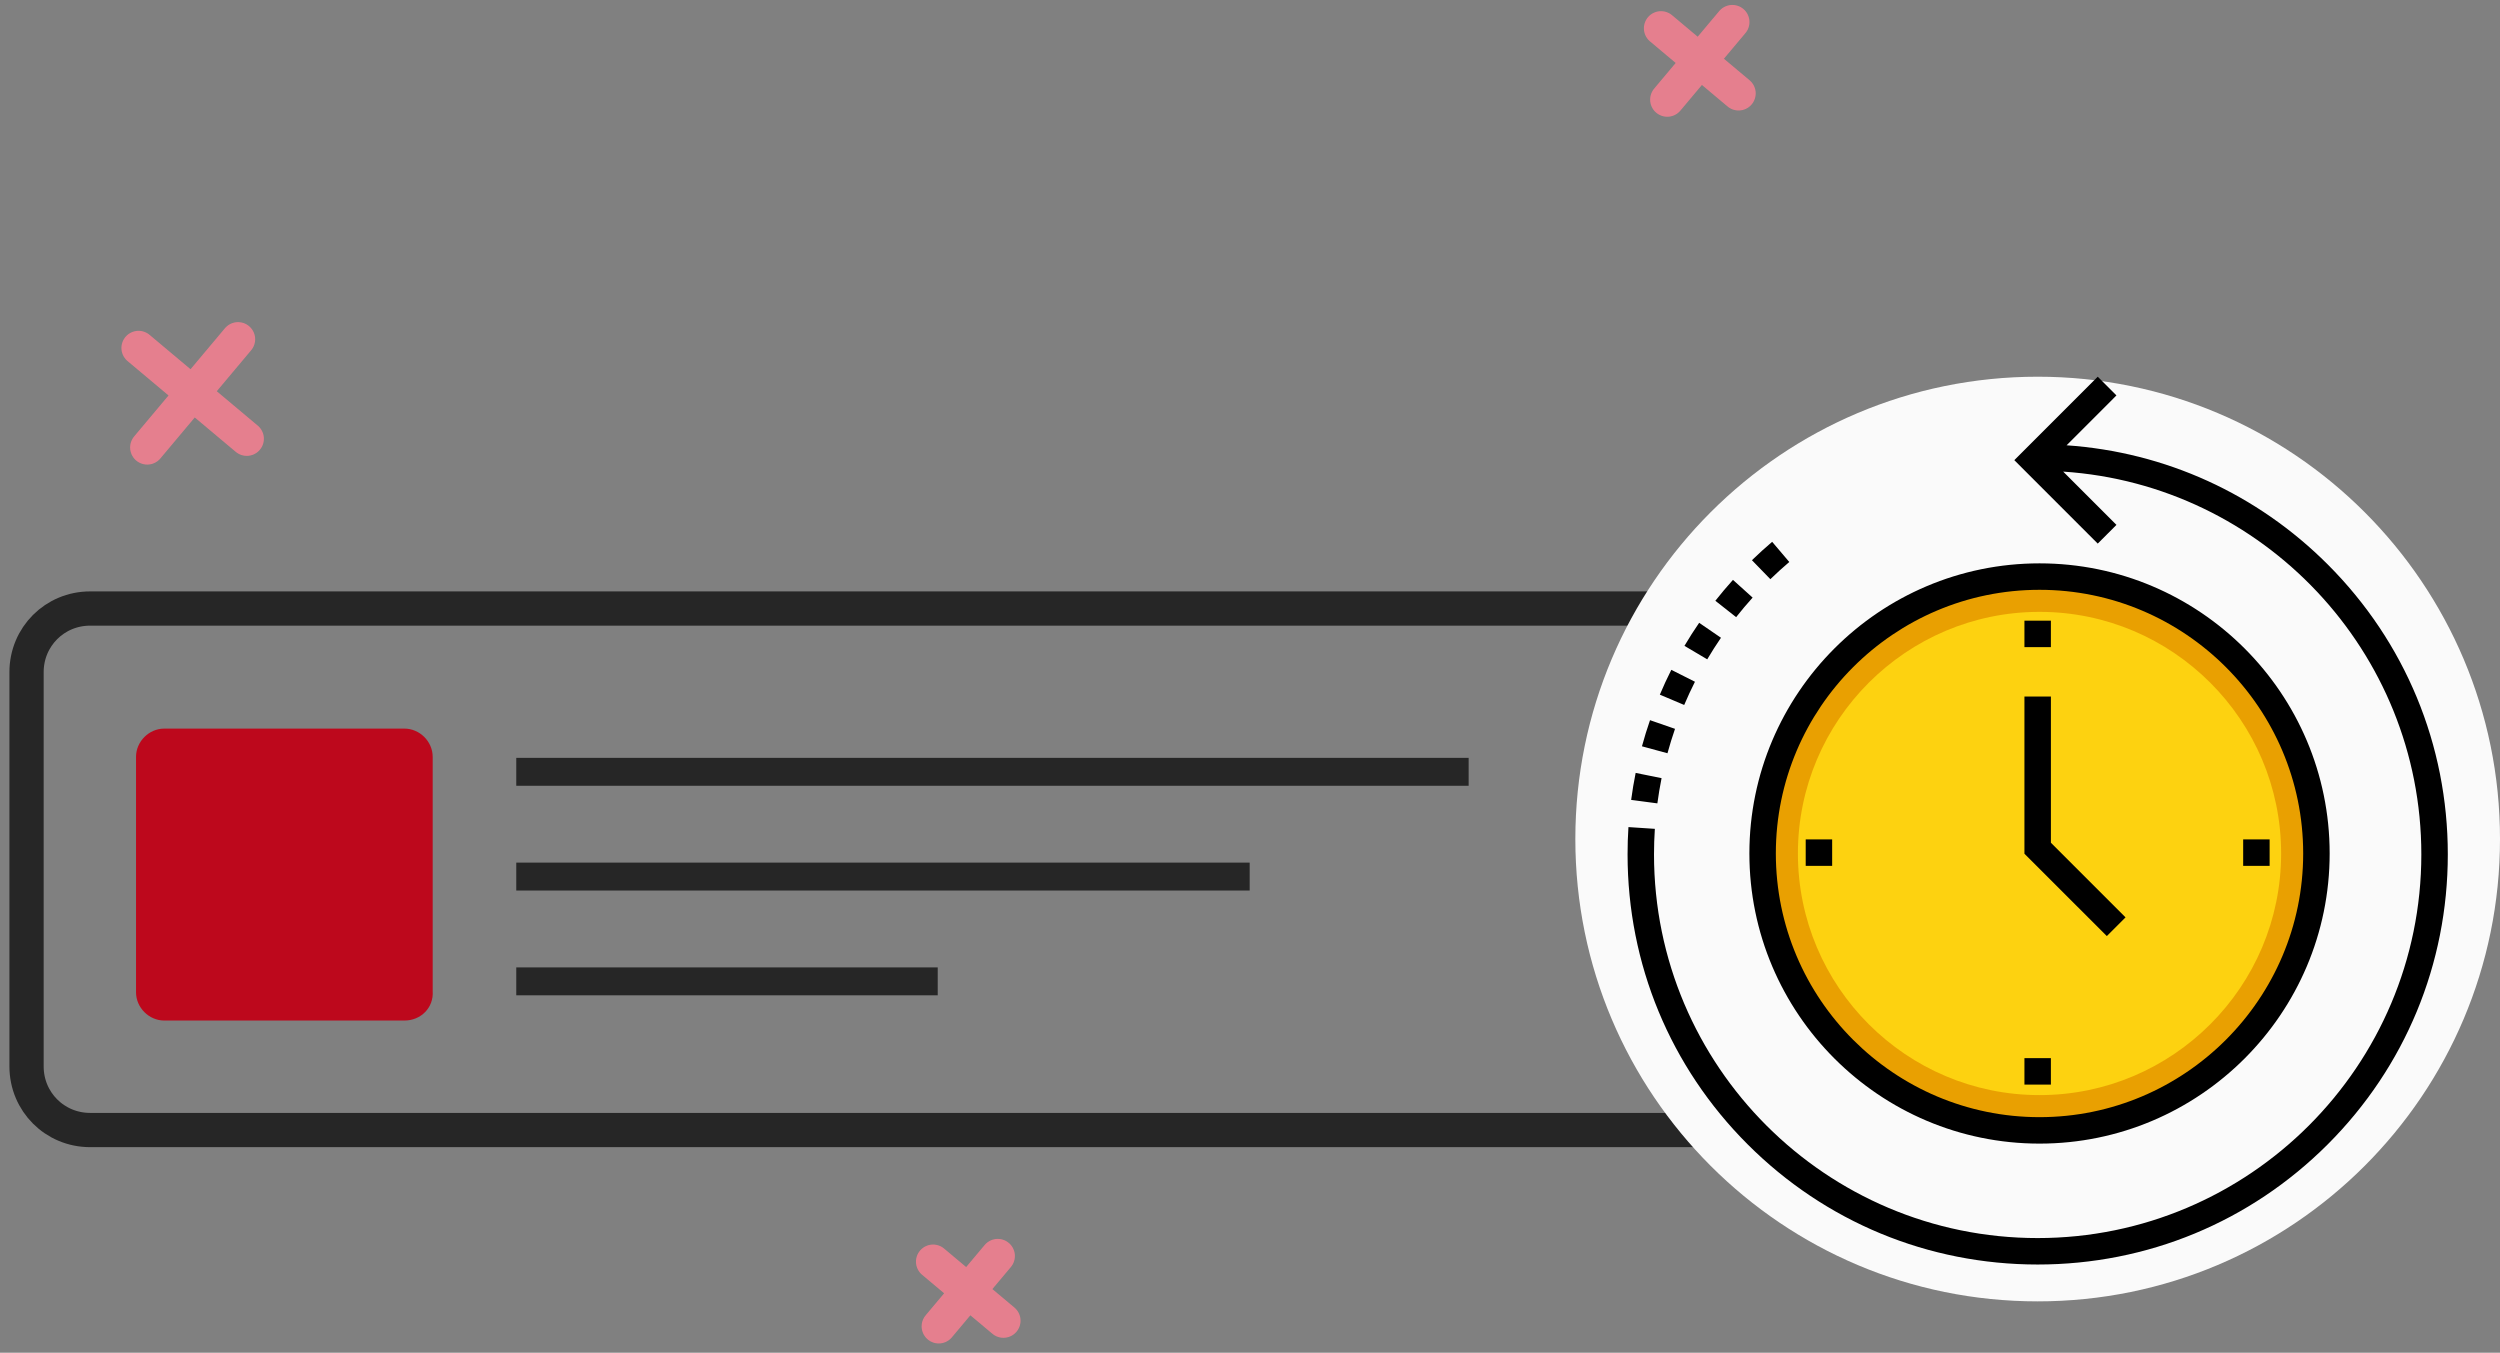
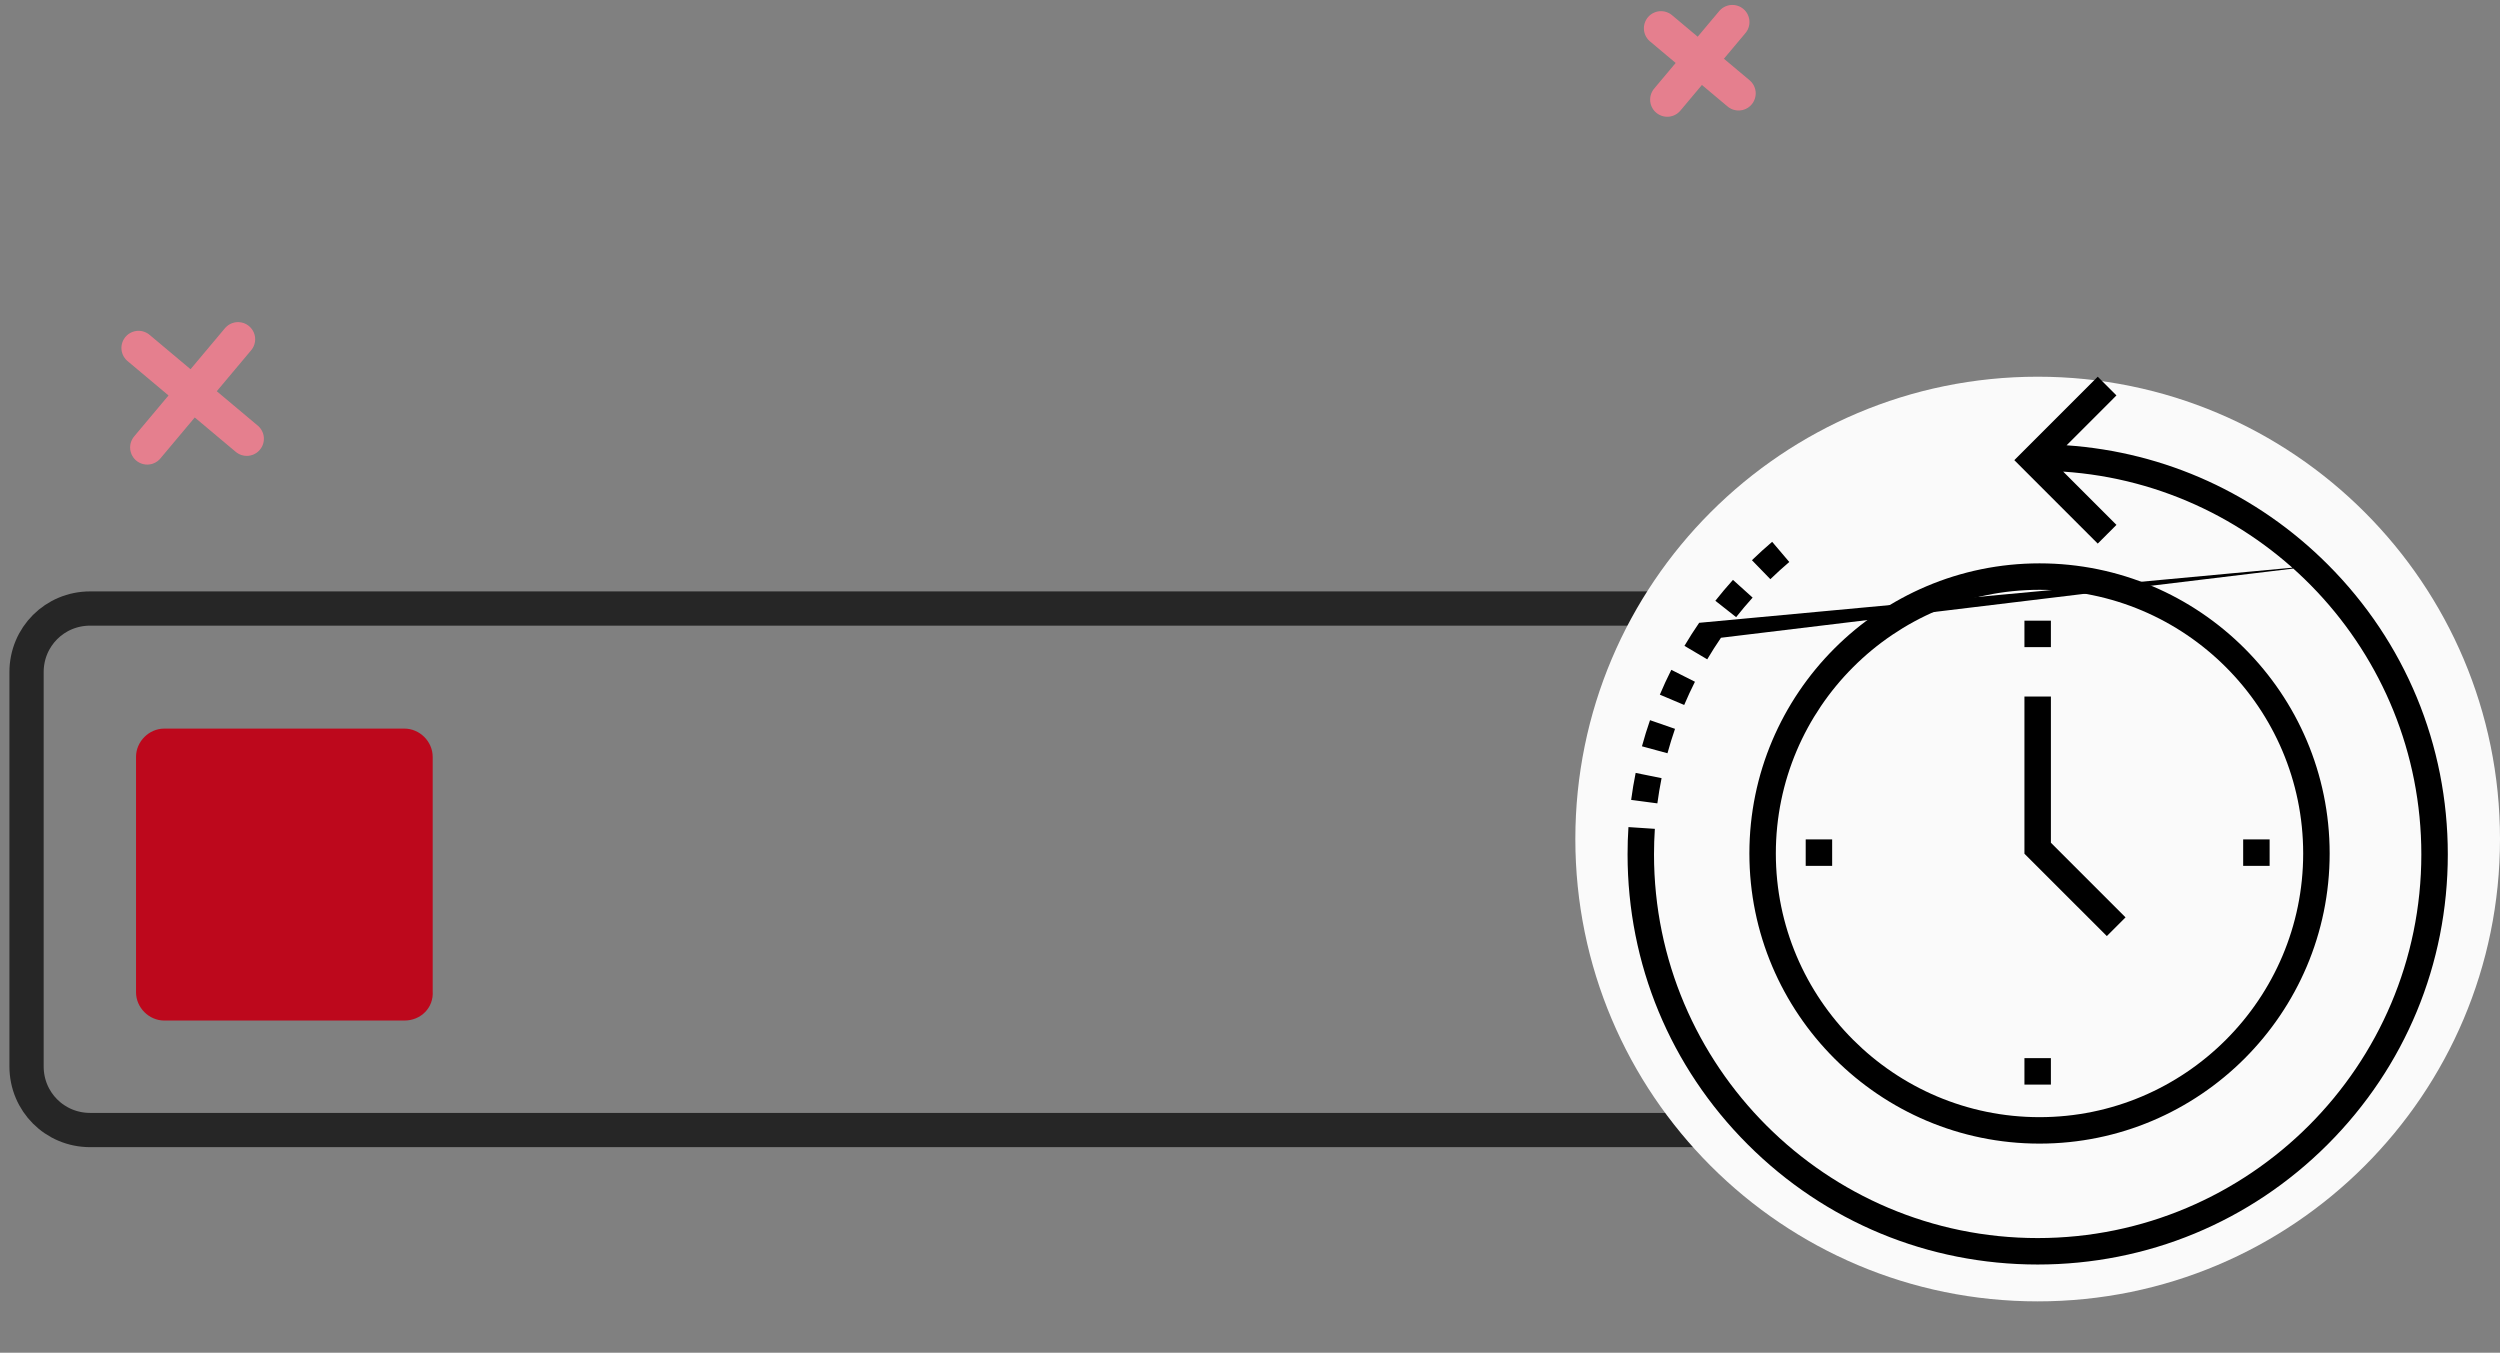
<svg xmlns="http://www.w3.org/2000/svg" width="146" height="79" viewBox="0 0 146 79" fill="none">
  <rect x="0" y="0" width="146" height="79" fill="#808080" stroke="none" />
  <path fill-rule="evenodd" clip-rule="evenodd" d="M105.362 65.994H5.263C3.2 65.994 1.55 64.344 1.55 62.28V39.25C1.55 37.187 3.2 35.538 5.263 35.538H105.363C107.425 35.538 109.075 37.188 109.075 39.25V62.281C109.006 64.344 107.356 65.994 105.362 65.994Z" stroke="#262626" stroke-width="2" />
-   <path d="M30.15 44.259H85.769V45.889H30.15V44.259ZM30.15 50.377H72.981V52.007H30.15V50.377ZM30.15 56.496H54.763V58.126H30.15V56.496Z" fill="#262626" />
  <path d="M23.619 59.6H9.594C8.7 59.6 7.944 58.844 7.944 57.95V44.2C7.944 43.306 8.7 42.55 9.594 42.55H23.619C24.512 42.55 25.269 43.306 25.269 44.2V57.881C25.338 58.844 24.581 59.6 23.619 59.6Z" fill="#BD081C" />
  <path d="M13.902 19.812L8.599 26.132M8.091 20.32L14.411 25.623" stroke="#E57F8E" stroke-width="2" stroke-linecap="round" stroke-linejoin="round" />
  <path d="M101.169 1.288L97.368 5.818M97.003 1.652L101.533 5.453" stroke="#E57F8E" stroke-width="2" stroke-linecap="round" stroke-linejoin="round" />
-   <path d="M58.27 73.351L54.823 77.458M54.492 73.681L58.6 77.128" stroke="#E57F8E" stroke-width="2" stroke-linecap="round" stroke-linejoin="round" />
  <path d="M119 76C133.912 76 146 63.912 146 49C146 34.088 133.912 22 119 22C104.088 22 92 34.088 92 49C92 63.912 104.088 76 119 76Z" fill="#FAFAFA" />
-   <path d="M119.108 66.014C128.039 66.014 135.279 58.774 135.279 49.843C135.279 40.912 128.039 33.672 119.108 33.672C110.177 33.672 102.937 40.912 102.937 49.843C102.937 58.774 110.177 66.014 119.108 66.014Z" fill="#E9A001" />
-   <path d="M119.108 63.954C111.328 63.954 104.998 57.624 104.998 49.843C104.998 42.063 111.328 35.733 119.108 35.733C126.888 35.733 133.218 42.063 133.218 49.843C133.218 57.623 126.888 63.954 119.108 63.954Z" fill="#FDD210" />
-   <path d="M135.936 32.961C131.813 28.838 126.45 26.404 120.689 26.005L123.6 23.093L122.508 22L117.636 26.873L122.508 31.746L123.601 30.653L120.49 27.542C132.152 28.312 141.406 38.042 141.406 49.897C141.406 62.252 131.355 72.303 119 72.303C106.645 72.303 96.594 62.252 96.594 49.897C96.594 49.4 96.611 48.897 96.643 48.404L95.101 48.302C95.066 48.83 95.05 49.366 95.05 49.897C95.05 56.295 97.541 62.309 102.065 66.833C106.589 71.357 112.603 73.848 119.001 73.848C125.399 73.848 131.413 71.357 135.937 66.833C140.461 62.309 142.952 56.295 142.952 49.897C142.952 43.499 140.46 37.485 135.936 32.961ZM100.505 37.245L99.231 36.372C98.931 36.809 98.641 37.262 98.372 37.718L99.702 38.505C99.954 38.079 100.225 37.655 100.505 37.245ZM102.353 34.9L101.205 33.865C100.85 34.259 100.505 34.669 100.176 35.085L101.39 36.042C101.697 35.652 102.02 35.268 102.353 34.9Z" fill="black" />
+   <path d="M135.936 32.961C131.813 28.838 126.45 26.404 120.689 26.005L123.6 23.093L122.508 22L117.636 26.873L122.508 31.746L123.601 30.653L120.49 27.542C132.152 28.312 141.406 38.042 141.406 49.897C141.406 62.252 131.355 72.303 119 72.303C106.645 72.303 96.594 62.252 96.594 49.897C96.594 49.4 96.611 48.897 96.643 48.404L95.101 48.302C95.066 48.83 95.05 49.366 95.05 49.897C95.05 56.295 97.541 62.309 102.065 66.833C106.589 71.357 112.603 73.848 119.001 73.848C125.399 73.848 131.413 71.357 135.937 66.833C140.461 62.309 142.952 56.295 142.952 49.897C142.952 43.499 140.46 37.485 135.936 32.961ZL99.231 36.372C98.931 36.809 98.641 37.262 98.372 37.718L99.702 38.505C99.954 38.079 100.225 37.655 100.505 37.245ZM102.353 34.9L101.205 33.865C100.85 34.259 100.505 34.669 100.176 35.085L101.39 36.042C101.697 35.652 102.02 35.268 102.353 34.9Z" fill="black" />
  <path d="M97.036 45.444L95.522 45.138C95.417 45.658 95.329 46.188 95.259 46.714L96.79 46.917C96.856 46.425 96.939 45.929 97.036 45.444ZM104.494 32.82L103.494 31.642C103.09 31.986 102.693 32.347 102.313 32.716L103.389 33.824C103.745 33.479 104.117 33.141 104.494 32.82ZM98.985 39.814L97.605 39.118C97.366 39.592 97.141 40.079 96.935 40.568L98.357 41.17C98.55 40.714 98.762 40.258 98.985 39.814ZM97.821 42.564L96.361 42.058C96.188 42.558 96.029 43.072 95.89 43.584L97.38 43.99C97.511 43.512 97.66 43.032 97.821 42.564ZM119.108 66.787C128.451 66.787 136.052 59.186 136.052 49.843C136.052 40.5 128.45 32.9 119.108 32.9C109.766 32.9 102.164 40.5 102.164 49.843C102.164 59.186 109.765 66.787 119.108 66.787ZM119.108 34.445C127.598 34.445 134.506 41.352 134.506 49.843C134.506 58.333 127.599 65.242 119.108 65.242C110.618 65.242 103.709 58.334 103.709 49.843C103.709 41.353 110.617 34.445 119.108 34.445Z" fill="black" />
  <path d="M118.227 36.247H119.772V37.792H118.227V36.247ZM118.227 61.795H119.772V63.34H118.227V61.795ZM105.453 49.021H106.998V50.566H105.453V49.021ZM131.001 49.021H132.546V50.566H131.001V49.021ZM124.131 53.574L119.773 49.216V40.677H118.227V49.857L123.038 54.667L124.131 53.574Z" fill="black" />
</svg>